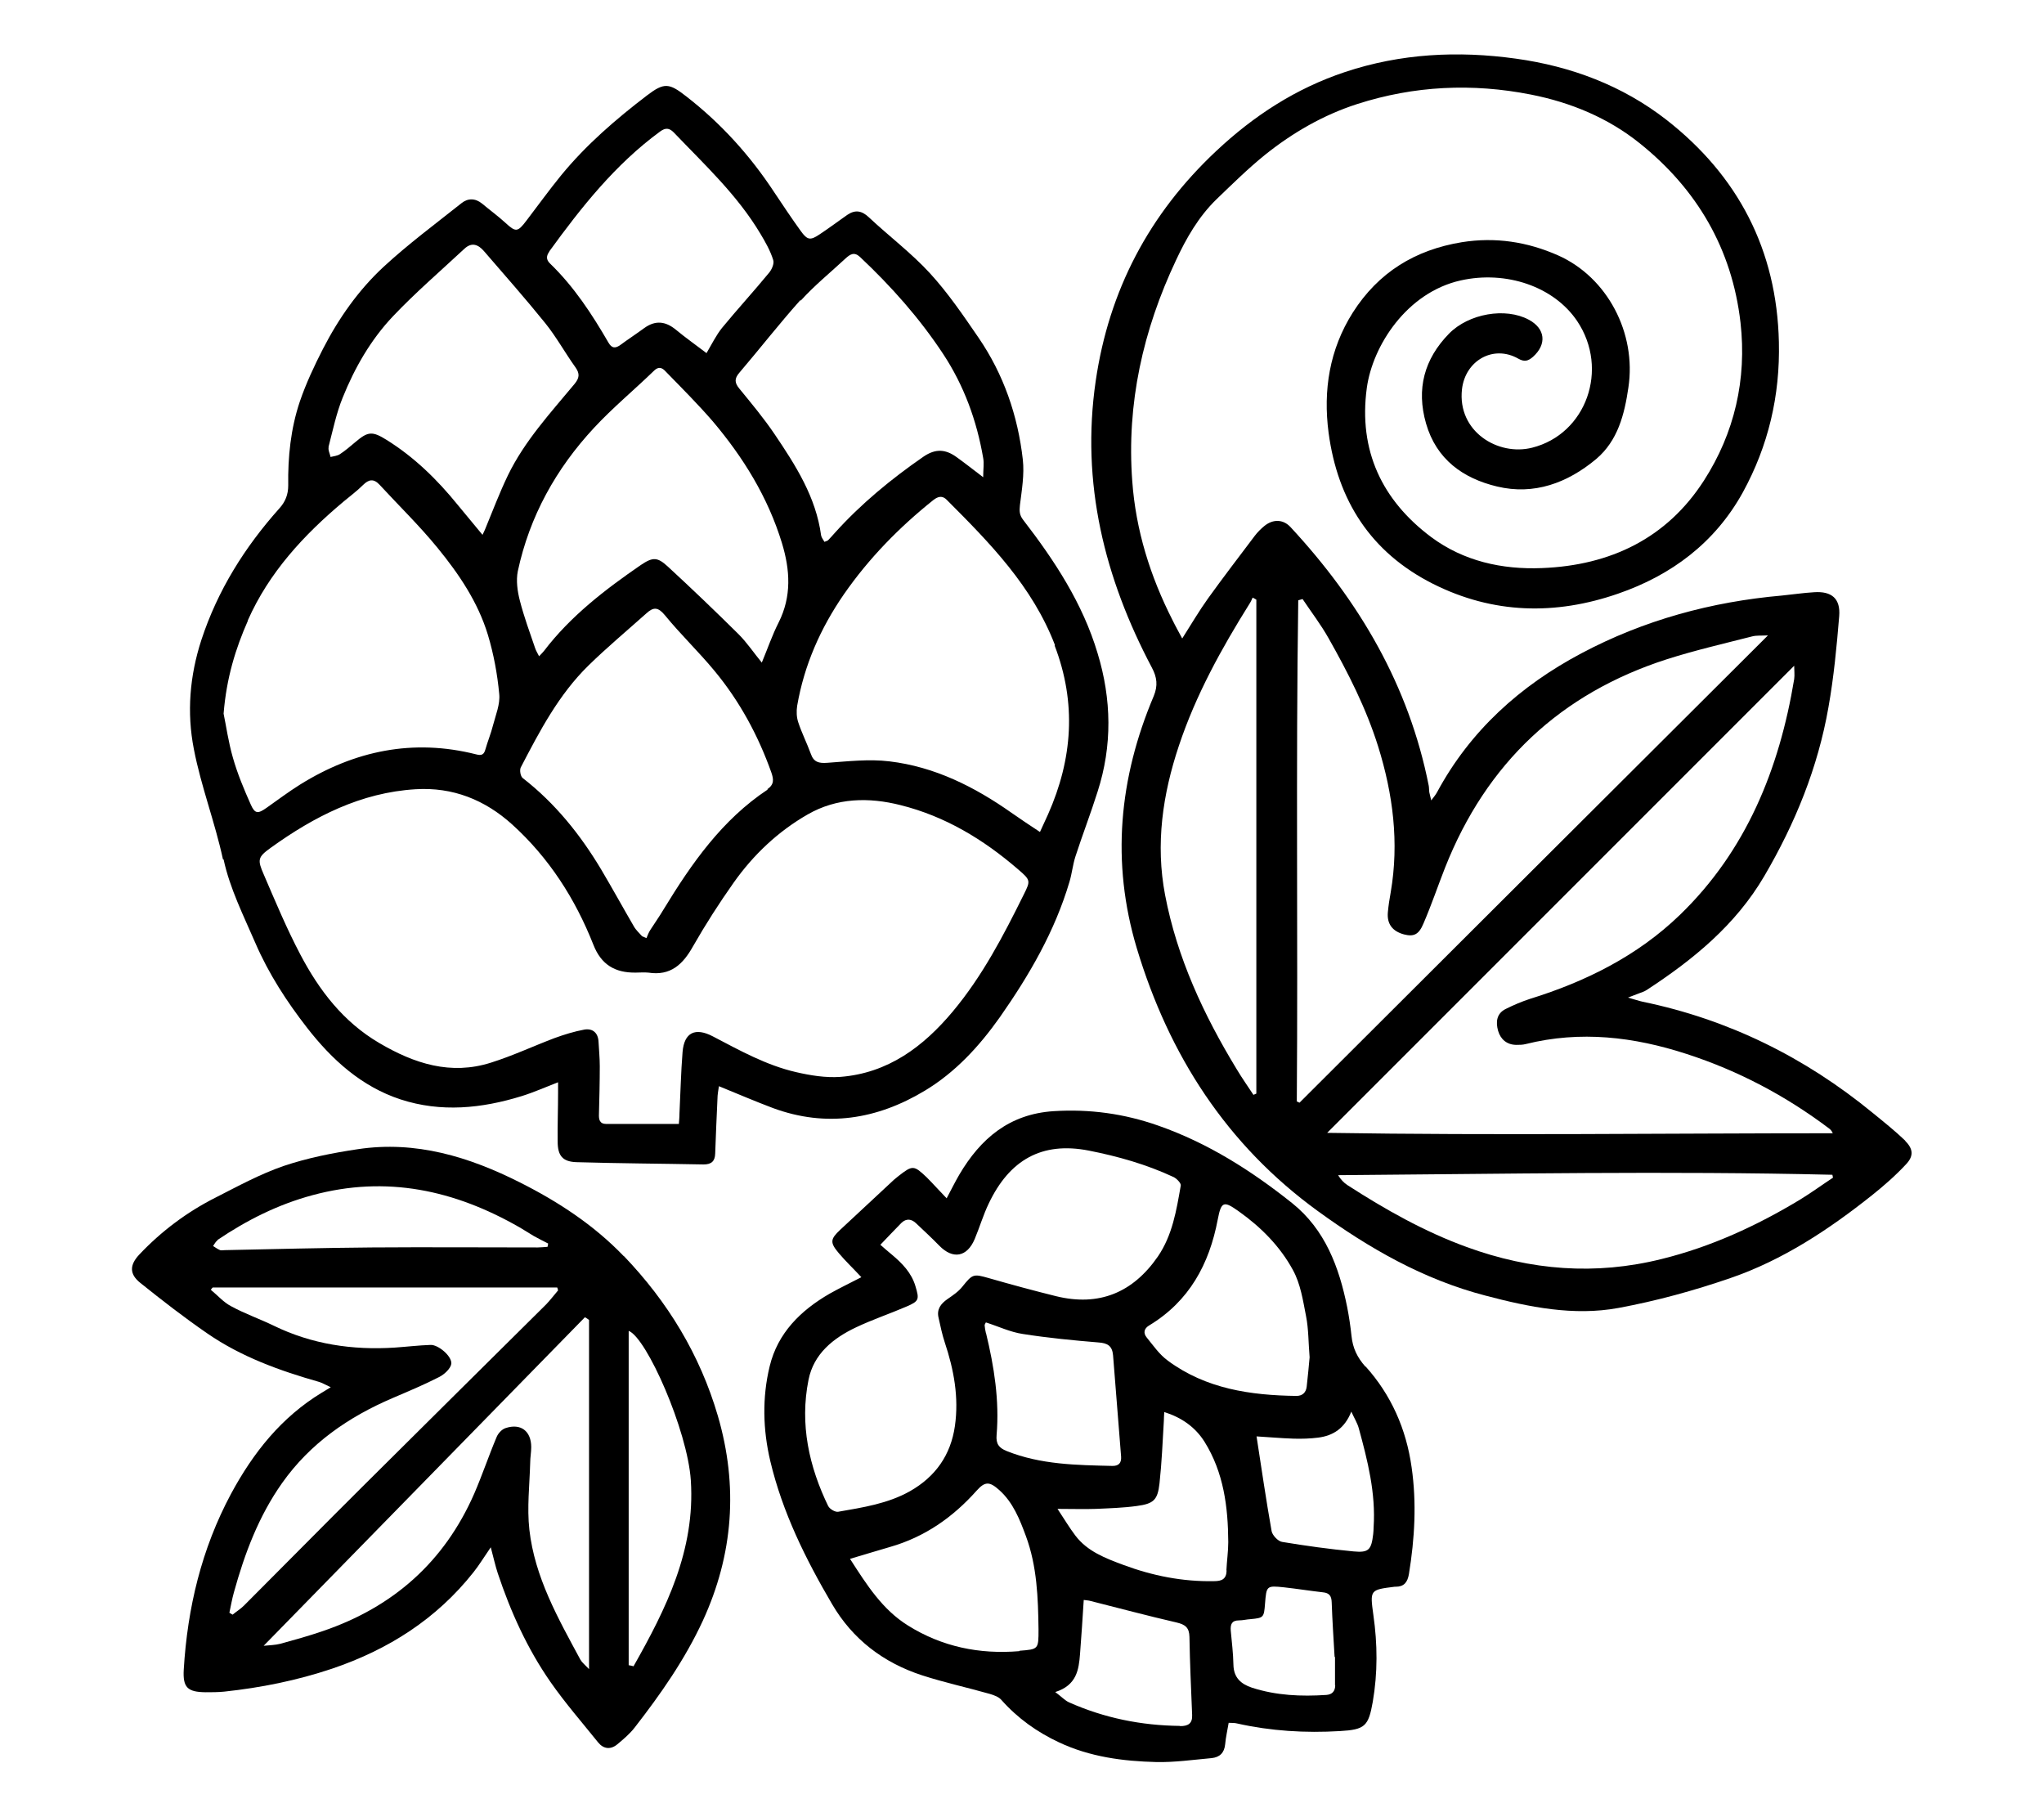
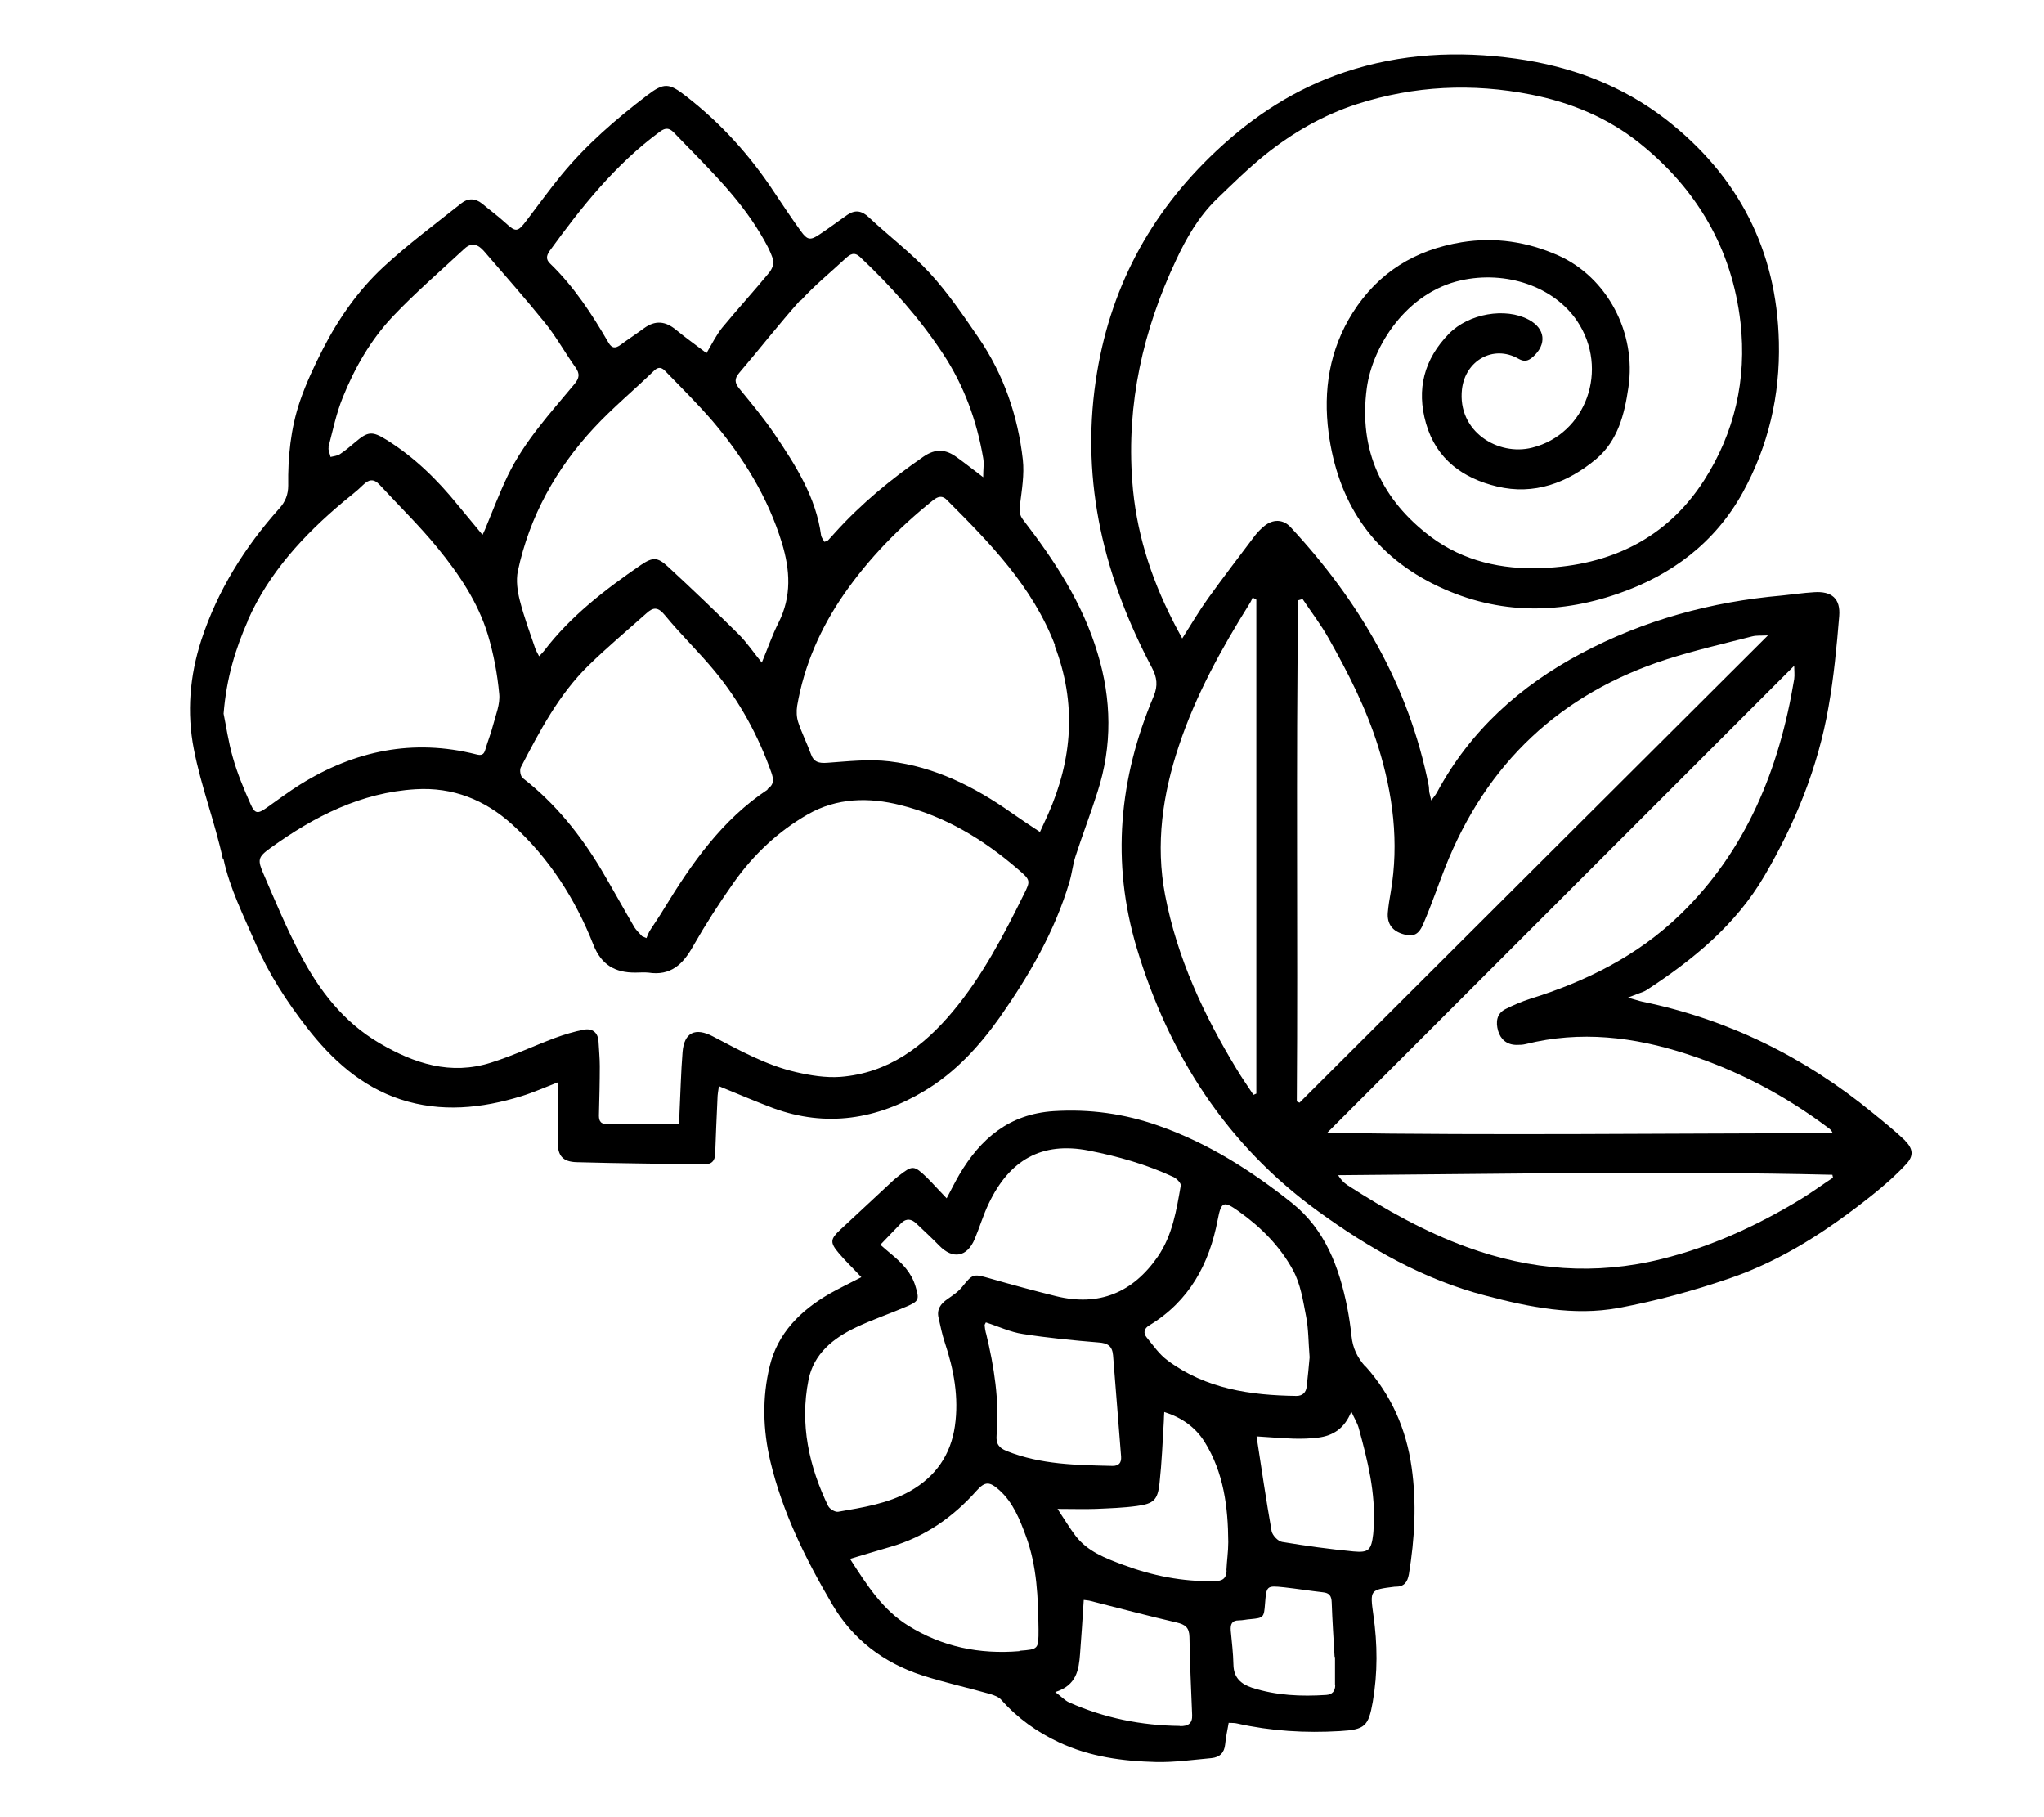
<svg xmlns="http://www.w3.org/2000/svg" id="Capa_1" data-name="Capa 1" viewBox="0 0 99 88">
  <path d="m92.28,55.24c-.5-.48-1.04-.91-1.58-1.35-3.28-2.69-6.98-4.52-11.14-5.38-.19-.04-.38-.11-.71-.2.27-.1.39-.15.52-.2.13-.05.27-.09.39-.17,2.25-1.47,4.3-3.14,5.69-5.51,1.5-2.56,2.6-5.26,3.11-8.18.26-1.46.4-2.94.52-4.41.07-.85-.36-1.22-1.22-1.16-.52.03-1.04.11-1.55.16-3.42.3-6.69,1.19-9.72,2.8-2.96,1.57-5.38,3.74-6.99,6.73-.06.11-.14.21-.28.39-.05-.2-.07-.29-.09-.38-.02-.11-.01-.22-.03-.33-.96-4.85-3.36-8.93-6.69-12.52-.36-.39-.85-.4-1.27-.06-.17.14-.33.3-.46.47-.76,1.01-1.53,2.01-2.27,3.04-.43.6-.8,1.23-1.25,1.94-.17-.32-.33-.6-.47-.89-1.08-2.12-1.78-4.36-1.95-6.73-.28-3.75.52-7.31,2.12-10.7.5-1.07,1.09-2.1,1.95-2.94.77-.74,1.54-1.5,2.37-2.17,1.34-1.07,2.81-1.92,4.45-2.45,2.77-.89,5.58-1.02,8.42-.46,1.93.38,3.74,1.13,5.27,2.36,2.77,2.22,4.47,5.11,4.88,8.68.31,2.75-.29,5.35-1.77,7.65-1.8,2.8-4.53,4.11-7.84,4.24-1.95.08-3.81-.34-5.37-1.5-2.38-1.78-3.53-4.19-3.12-7.22.28-2.05,1.94-4.63,4.55-5.21,2.19-.49,4.51.29,5.64,1.97,1.56,2.33.44,5.47-2.18,6.13-1.65.42-3.63-.78-3.4-2.83.16-1.39,1.52-2.17,2.73-1.48.3.17.48.11.71-.09.68-.61.6-1.37-.21-1.8-1.12-.6-2.9-.3-3.86.68-1.2,1.23-1.59,2.68-1.11,4.35.5,1.74,1.8,2.66,3.44,3.05,1.79.43,3.41-.17,4.8-1.33,1.05-.89,1.37-2.16,1.56-3.46.4-2.64-1.02-5.34-3.4-6.4-1.49-.66-3.04-.9-4.67-.64-2.26.37-4.04,1.46-5.28,3.41-1.13,1.79-1.44,3.76-1.17,5.82.44,3.28,2.04,5.79,5.05,7.31,2.92,1.47,5.94,1.53,8.97.48,2.58-.89,4.69-2.46,6.04-4.9,1.24-2.26,1.81-4.69,1.75-7.28-.1-4.47-1.98-8.06-5.45-10.77-2.12-1.65-4.61-2.59-7.29-2.96-2.81-.39-5.58-.25-8.28.65-2.37.79-4.41,2.11-6.24,3.83-3.25,3.05-5.19,6.75-5.83,11.13-.72,4.94.42,9.53,2.72,13.88.25.47.3.87.09,1.38-1.68,3.97-2.07,8.04-.82,12.21,1.56,5.18,4.35,9.52,8.77,12.73,2.48,1.8,5.11,3.31,8.11,4.09,2.12.56,4.28,1,6.45.6,1.84-.34,3.66-.84,5.43-1.45,2.53-.87,4.75-2.34,6.84-4,.59-.47,1.16-.97,1.67-1.52.37-.4.33-.74-.06-1.13Zm-31.43-2.28l-.14.06c-.27-.41-.56-.82-.81-1.24-1.6-2.63-2.89-5.4-3.47-8.44-.47-2.46-.12-4.87.67-7.23.82-2.46,2.06-4.7,3.43-6.89.06-.09.1-.19.14-.28.06.03.12.06.18.1v23.91Zm2.09.44s-.09-.04-.13-.06c.06-8.09-.05-16.18.07-24.27.07-.02.14-.04.21-.06.42.63.89,1.24,1.26,1.9.95,1.68,1.82,3.39,2.4,5.24.72,2.31,1.02,4.65.61,7.05-.06.33-.11.65-.14.98-.05.56.22.92.78,1.07.47.12.72.02.95-.54.38-.88.69-1.8,1.04-2.69,2-5.06,5.59-8.44,10.76-10.1,1.35-.43,2.74-.75,4.11-1.1.23-.06.47-.03.77-.05-7.61,7.59-15.15,15.1-22.68,22.62Zm23.96-21.16c0,.23.03.44,0,.65-.72,4.35-2.32,8.31-5.54,11.42-2.04,1.97-4.54,3.22-7.25,4.06-.4.13-.8.3-1.18.49-.45.22-.49.64-.37,1.06.12.41.42.67.87.68.16,0,.32,0,.47-.04,2.65-.66,5.24-.35,7.79.48,2.5.81,4.79,2.02,6.89,3.6.07.05.14.12.19.24-8.14,0-16.28.11-24.49-.02,7.58-7.58,15.07-15.07,22.61-22.61Zm.29,25.85c-2.1,1.27-4.32,2.29-6.71,2.88-3.21.8-6.34.55-9.44-.58-2.06-.75-3.95-1.82-5.78-3-.17-.11-.32-.27-.45-.48,7.99-.06,15.97-.21,23.94-.02.01.05.02.1.03.14-.53.35-1.05.73-1.59,1.06Z" />
  <path d="m10.83,41.62c.3,1.4.97,2.73,1.54,4.05.64,1.48,1.52,2.84,2.51,4.11,1.2,1.54,2.63,2.84,4.52,3.46,1.96.64,3.93.44,5.87-.16.58-.18,1.14-.43,1.76-.67,0,.2,0,.35,0,.5,0,.79-.03,1.58-.02,2.37,0,.69.24.98.92,1,2.05.06,4.1.07,6.15.11.37,0,.55-.15.56-.53.03-.88.07-1.77.11-2.65,0-.2.04-.39.07-.61.93.38,1.77.74,2.62,1.06,2.58.95,5.04.55,7.35-.84,1.48-.89,2.63-2.14,3.63-3.55,1.43-2.04,2.67-4.17,3.38-6.57.12-.4.16-.83.29-1.23.34-1.05.74-2.08,1.07-3.13.72-2.23.68-4.48,0-6.71-.72-2.41-2.08-4.48-3.6-6.45-.19-.24-.19-.44-.16-.72.09-.73.22-1.48.14-2.2-.24-2.13-.93-4.13-2.14-5.9-.74-1.08-1.48-2.17-2.36-3.13-.9-.98-1.98-1.79-2.96-2.71-.35-.33-.67-.37-1.05-.11-.44.31-.87.63-1.32.93-.46.31-.6.3-.93-.16-.44-.61-.86-1.24-1.28-1.87-1.17-1.78-2.58-3.34-4.27-4.65-.82-.64-1.06-.67-1.88-.05-1.52,1.16-2.97,2.41-4.18,3.89-.58.71-1.11,1.45-1.67,2.18-.43.57-.52.57-1.02.11-.36-.33-.76-.62-1.13-.93-.33-.27-.69-.27-1-.02-1.27,1.01-2.58,1.98-3.77,3.08-1.22,1.13-2.18,2.5-2.94,3.98-.42.82-.82,1.67-1.12,2.55-.44,1.31-.58,2.68-.56,4.06,0,.44-.14.79-.43,1.11-1.68,1.88-2.99,3.97-3.78,6.38-.56,1.73-.71,3.5-.36,5.28.35,1.81,1.02,3.53,1.41,5.34Zm38.75,1.71c-.98,1.98-2,3.94-3.43,5.65-1.43,1.71-3.14,2.99-5.45,3.17-.71.05-1.45-.07-2.14-.23-1.44-.33-2.73-1.05-4.03-1.73-.86-.45-1.39-.19-1.47.75-.08.99-.1,1.99-.15,2.98,0,.19-.02.37-.03.51-1.22,0-2.37,0-3.51,0-.34,0-.37-.23-.36-.48.02-.77.04-1.55.04-2.32,0-.39-.04-.79-.06-1.18-.02-.43-.28-.66-.69-.59-.49.09-.97.24-1.44.41-1.03.39-2.03.86-3.08,1.19-1.95.62-3.71.05-5.41-.95-1.74-1.02-2.91-2.55-3.82-4.28-.66-1.25-1.21-2.57-1.77-3.87-.32-.73-.3-.85.34-1.31,2.1-1.51,4.36-2.67,7.01-2.83,1.8-.11,3.35.51,4.67,1.7,1.79,1.62,3.06,3.6,3.94,5.83.38.97,1.05,1.36,2.04,1.35.21,0,.41-.02.62,0,1.08.17,1.68-.4,2.17-1.28.6-1.05,1.26-2.08,1.96-3.07.96-1.36,2.16-2.49,3.59-3.31,1.41-.81,2.96-.84,4.5-.45,2.16.54,4.01,1.66,5.68,3.1.62.53.62.56.29,1.22Zm-12.68-11.24c-.38-.46-.71-.96-1.13-1.38-1.12-1.11-2.26-2.2-3.42-3.27-.51-.47-.73-.47-1.31-.08-1.73,1.19-3.4,2.47-4.69,4.16-.06.07-.12.14-.24.26-.08-.16-.15-.27-.19-.39-.26-.76-.54-1.52-.74-2.3-.12-.46-.19-.98-.1-1.43.57-2.66,1.85-4.96,3.69-6.94.91-.98,1.95-1.84,2.91-2.77.29-.28.47-.06.63.11.75.77,1.51,1.53,2.21,2.34,1.48,1.75,2.67,3.67,3.35,5.89.4,1.31.48,2.59-.16,3.86-.31.61-.53,1.26-.81,1.93Zm.29,6.14c-2.22,1.47-3.69,3.58-5.05,5.81-.2.34-.43.66-.64.99-.08.12-.13.26-.19.4-.07-.03-.14-.06-.21-.09-.14-.16-.3-.3-.4-.48-.53-.91-1.04-1.84-1.58-2.75-1.01-1.69-2.23-3.21-3.8-4.43-.11-.08-.16-.38-.1-.51.92-1.77,1.84-3.53,3.28-4.94.9-.88,1.87-1.69,2.81-2.53.35-.32.57-.3.9.1.76.93,1.63,1.76,2.39,2.68,1.22,1.47,2.12,3.13,2.76,4.93.11.32.15.58-.2.81Zm13.89-6.97c1.07,2.79.87,5.5-.32,8.18-.12.27-.24.53-.39.85-.5-.33-.94-.62-1.38-.93-1.79-1.26-3.72-2.23-5.91-2.49-.99-.12-2.01,0-3.01.07-.41.03-.66-.03-.8-.44-.19-.52-.44-1.01-.61-1.53-.08-.24-.09-.53-.05-.79.34-1.97,1.13-3.76,2.27-5.41,1.21-1.74,2.67-3.23,4.32-4.55.24-.19.45-.23.66-.01,2.09,2.09,4.15,4.19,5.24,7.04Zm-12.29-16.71c.66-.73,1.44-1.36,2.17-2.04.21-.19.41-.33.69-.07,1.51,1.42,2.89,2.97,4.03,4.7,1.01,1.53,1.63,3.23,1.94,5.04.05.26,0,.54,0,.93-.5-.38-.88-.68-1.27-.96-.53-.39-1.02-.45-1.63-.03-1.56,1.08-3.02,2.28-4.29,3.69-.11.12-.21.24-.32.35-.03.03-.08.04-.18.08-.05-.1-.14-.2-.16-.31-.25-1.86-1.23-3.39-2.25-4.9-.52-.77-1.12-1.49-1.71-2.21-.23-.28-.25-.48,0-.77.99-1.16,1.93-2.37,2.95-3.51Zm-12.19-2.37c1.56-2.15,3.2-4.22,5.37-5.81.26-.19.44-.18.66.04,1.49,1.56,3.08,3.03,4.2,4.91.24.4.48.82.62,1.27.06.17-.07.47-.21.63-.74.9-1.53,1.76-2.27,2.66-.28.35-.48.76-.75,1.22-.51-.39-1.01-.74-1.48-1.13-.51-.42-1-.47-1.54-.08-.38.28-.78.54-1.16.82-.24.17-.41.16-.57-.12-.8-1.38-1.67-2.71-2.83-3.83-.2-.19-.18-.38-.03-.58Zm-10.69,9.47c.21-.81.38-1.64.69-2.4.58-1.44,1.36-2.8,2.43-3.93,1.09-1.15,2.3-2.19,3.47-3.28.36-.33.67-.19.94.12,1,1.16,2.01,2.3,2.97,3.49.54.67.96,1.44,1.47,2.15.21.3.18.51-.05.79-1.17,1.41-2.42,2.76-3.23,4.43-.41.85-.74,1.73-1.1,2.6-.03.07-.06.14-.13.28-.43-.52-.81-.98-1.2-1.45-.99-1.22-2.1-2.31-3.45-3.15-.69-.43-.9-.41-1.51.11-.24.2-.48.41-.74.58-.13.09-.31.1-.46.14-.03-.16-.13-.34-.09-.48Zm-3.91,8.4c1.03-2.33,2.72-4.15,4.64-5.76.31-.26.65-.51.94-.8.28-.28.52-.32.8-.02.94,1.02,1.94,1.99,2.82,3.07,1.03,1.26,1.95,2.62,2.43,4.2.28.93.46,1.9.55,2.87.05.49-.17,1.01-.3,1.51-.1.4-.26.78-.37,1.17-.07.26-.19.31-.45.24-3.05-.77-5.88-.18-8.52,1.46-.56.35-1.09.75-1.63,1.13-.41.29-.56.3-.76-.15-.33-.74-.65-1.5-.87-2.28-.22-.76-.33-1.56-.45-2.13.14-1.74.58-3.15,1.18-4.51Z" />
  <path d="m66.14,66.19c-.41-.46-.62-.91-.68-1.49-.05-.47-.12-.94-.21-1.4-.39-1.94-1.07-3.76-2.67-5.04-1.97-1.57-4.08-2.91-6.48-3.75-1.65-.58-3.32-.81-5.07-.7-2.15.14-3.54,1.33-4.57,3.08-.21.36-.39.73-.61,1.14-.36-.37-.65-.7-.96-1.01-.63-.6-.69-.6-1.37-.07-.07.06-.15.12-.22.18-.87.81-1.73,1.61-2.6,2.42-.49.46-.51.62-.07,1.14.32.38.69.73,1.09,1.16-.56.29-1.06.53-1.54.8-1.4.81-2.51,1.9-2.9,3.51-.37,1.52-.33,3.08.03,4.6.59,2.48,1.71,4.74,2.99,6.92,1,1.71,2.49,2.84,4.36,3.45,1.08.35,2.19.59,3.28.9.2.06.43.14.56.29.79.89,1.73,1.56,2.8,2.06,1.49.7,3.09.91,4.7.95.89.02,1.79-.11,2.68-.19.39-.04.62-.25.66-.67.03-.34.11-.68.17-1.04.16.01.29,0,.4.03,1.65.37,3.31.47,4.99.37,1.21-.07,1.38-.23,1.59-1.42.24-1.4.23-2.79.03-4.19-.17-1.23-.17-1.23,1.03-1.38.02,0,.03,0,.05,0,.4,0,.57-.21.64-.61.28-1.72.38-3.45.13-5.18-.26-1.85-.99-3.5-2.23-4.88Zm-26.01,6.78c-.95-1.95-1.4-4-.97-6.15.25-1.26,1.2-2.02,2.3-2.54.8-.38,1.64-.66,2.45-1.01.61-.26.62-.35.43-.98-.19-.65-.64-1.11-1.14-1.53-.18-.15-.36-.3-.56-.48.37-.38.69-.73,1.02-1.06.24-.23.49-.19.71.02.38.36.76.71,1.12,1.08.66.68,1.35.56,1.72-.32.24-.57.41-1.16.68-1.72,1-2.1,2.56-3.01,4.85-2.56,1.42.28,2.79.67,4.1,1.28.15.07.37.3.35.41-.21,1.2-.4,2.4-1.11,3.44-1.21,1.75-2.85,2.43-4.93,1.92-1.09-.27-2.16-.56-3.24-.87-.77-.22-.8-.21-1.3.41-.19.24-.46.42-.72.6-.33.23-.53.5-.43.91.09.4.17.8.3,1.19.44,1.32.69,2.66.49,4.05-.2,1.4-.94,2.45-2.17,3.15-1.08.61-2.29.79-3.49,1-.14.02-.4-.13-.47-.27Zm7.62-8.42c-.03-.12-.05-.25-.06-.37,0-.04.03-.08.06-.14.6.19,1.18.47,1.79.56,1.21.19,2.44.31,3.66.41.45.03.67.17.71.62.13,1.64.26,3.27.39,4.91.02.3-.11.45-.41.45-1.74-.04-3.48-.06-5.13-.72-.37-.15-.53-.34-.49-.78.14-1.67-.12-3.31-.51-4.92Zm1.62,15.41c-1.93.16-3.74-.21-5.39-1.24-1.24-.77-2-1.97-2.81-3.23.71-.21,1.33-.4,1.95-.58,1.67-.48,3.03-1.43,4.18-2.72.41-.46.63-.45,1.1-.03.67.6.99,1.42,1.29,2.23.54,1.46.59,2.99.61,4.52,0,.96,0,.96-.92,1.03Zm7.78,3.62c-1.87-.02-3.66-.38-5.37-1.14-.2-.09-.36-.27-.67-.5,1.04-.33,1.14-1.08,1.2-1.84.07-.86.12-1.72.18-2.62.12.02.23.02.33.05,1.39.35,2.77.72,4.16,1.04.43.1.62.25.63.7.02,1.26.08,2.52.13,3.78.02.42-.2.54-.58.54Zm2.26-7.53c-.01.42-.23.52-.61.52-1.52.03-2.98-.26-4.4-.79-.86-.32-1.73-.65-2.31-1.41-.29-.38-.53-.79-.87-1.3.73,0,1.3.02,1.86,0,.66-.03,1.33-.05,1.98-.14.82-.11,1.01-.29,1.1-1.1.11-1,.15-2.01.21-3.02,0-.12.01-.25.02-.43.85.27,1.5.73,1.95,1.44.93,1.49,1.14,3.16,1.15,4.86,0,.46-.07.91-.09,1.37Zm-2.86-10.17c-.4-.29-.69-.72-1.01-1.11-.18-.22-.13-.44.13-.59,1.93-1.17,2.9-2.96,3.31-5.12.17-.89.29-.92,1.03-.39,1.07.76,1.99,1.69,2.61,2.83.37.67.49,1.48.64,2.25.12.61.11,1.25.17,1.98-.04.41-.08.91-.14,1.41-.03.29-.2.46-.5.46-2.22-.03-4.38-.34-6.23-1.71Zm8.12,15.73c0,.28-.14.45-.43.47-1.22.08-2.42.03-3.6-.35-.54-.18-.89-.49-.9-1.12-.01-.55-.08-1.1-.13-1.65-.02-.3.05-.49.4-.49.19,0,.37-.05.56-.06.63-.06.65-.08.7-.74.07-.88.07-.89.93-.8.63.07,1.25.17,1.87.24.32.03.42.18.43.49.03.88.09,1.76.14,2.64,0,0,.01,0,.02,0,0,.46,0,.91,0,1.37Zm1.86-7.65c0,.11-.01.22-.02.33-.09.76-.21.91-.95.84-1.16-.11-2.31-.27-3.46-.46-.2-.03-.47-.32-.51-.52-.27-1.52-.49-3.04-.73-4.59.55.03,1.17.09,1.8.11.39.01.79,0,1.18-.05.73-.09,1.29-.45,1.61-1.26.15.33.29.55.36.8.43,1.57.83,3.15.72,4.8Z" />
-   <path d="m30.21,60.83c-1.45-1.51-3.18-2.64-5.03-3.57-2.46-1.24-5.04-2.03-7.84-1.61-1.21.18-2.43.42-3.59.81-1.14.39-2.22.98-3.3,1.53-1.39.7-2.63,1.63-3.7,2.76-.48.51-.49.95.05,1.38,1.06.85,2.13,1.68,3.25,2.45,1.64,1.13,3.5,1.8,5.4,2.34.14.04.27.12.57.26-.21.13-.32.19-.43.26-1.96,1.19-3.32,2.9-4.4,4.9-1.43,2.67-2.11,5.52-2.29,8.51-.05.87.18,1.09,1.06,1.1.3,0,.6,0,.9-.03,1.78-.19,3.52-.54,5.22-1.11,2.72-.92,5.06-2.4,6.86-4.68.27-.34.5-.72.83-1.2.14.52.22.9.34,1.26.62,1.86,1.43,3.65,2.55,5.26.71,1.02,1.53,1.96,2.31,2.93.26.32.6.36.92.1.3-.25.61-.51.85-.82,1.26-1.62,2.43-3.29,3.3-5.17,1.48-3.22,1.72-6.52.73-9.92-.87-2.97-2.43-5.53-4.56-7.75Zm-19.68-.78c1.42-.96,2.93-1.72,4.6-2.17,3.58-.97,6.89-.25,10.04,1.56.23.13.45.28.69.42.23.13.46.24.69.36l-.03.16c-.16.01-.32.03-.48.03-2.68,0-5.36-.02-8.05,0-2.37.02-4.73.08-7.1.13-.08,0-.17.02-.23,0-.12-.05-.23-.13-.34-.2.07-.1.13-.22.22-.28Zm.73,18.14s-.1-.06-.15-.09c.07-.33.13-.67.22-.99.52-1.88,1.2-3.69,2.34-5.3,1.36-1.92,3.21-3.19,5.33-4.1.77-.33,1.54-.65,2.28-1.03.25-.13.55-.41.58-.64.03-.37-.64-.93-1.01-.91-.58.02-1.16.09-1.74.13-2.04.13-4-.16-5.85-1.06-.68-.33-1.4-.58-2.06-.94-.37-.19-.66-.53-.99-.8.03-.04.06-.08.09-.11h16.69s.03.09.04.14c-.19.22-.37.46-.57.67-2.98,2.96-5.97,5.91-8.94,8.87-1.91,1.9-3.8,3.82-5.71,5.73-.16.16-.36.28-.54.43Zm17.27,2.64c-.2-.21-.34-.32-.42-.46-1.08-2-2.21-3.99-2.47-6.29-.12-1.07.01-2.16.04-3.25,0-.25.05-.5.05-.75,0-.78-.51-1.17-1.25-.92-.18.06-.36.26-.43.44-.38.9-.69,1.83-1.08,2.73-1.45,3.31-3.93,5.5-7.34,6.66-.67.23-1.35.42-2.04.61-.27.07-.55.07-.82.1,5.2-5.32,10.38-10.61,15.56-15.91.07.04.14.08.2.13v16.92Zm2.15-.14c-.08-.02-.15-.04-.23-.05v-16.19c.87.33,2.85,4.82,3.01,7.24.22,3.38-1.2,6.22-2.78,9.01Z" />
</svg>